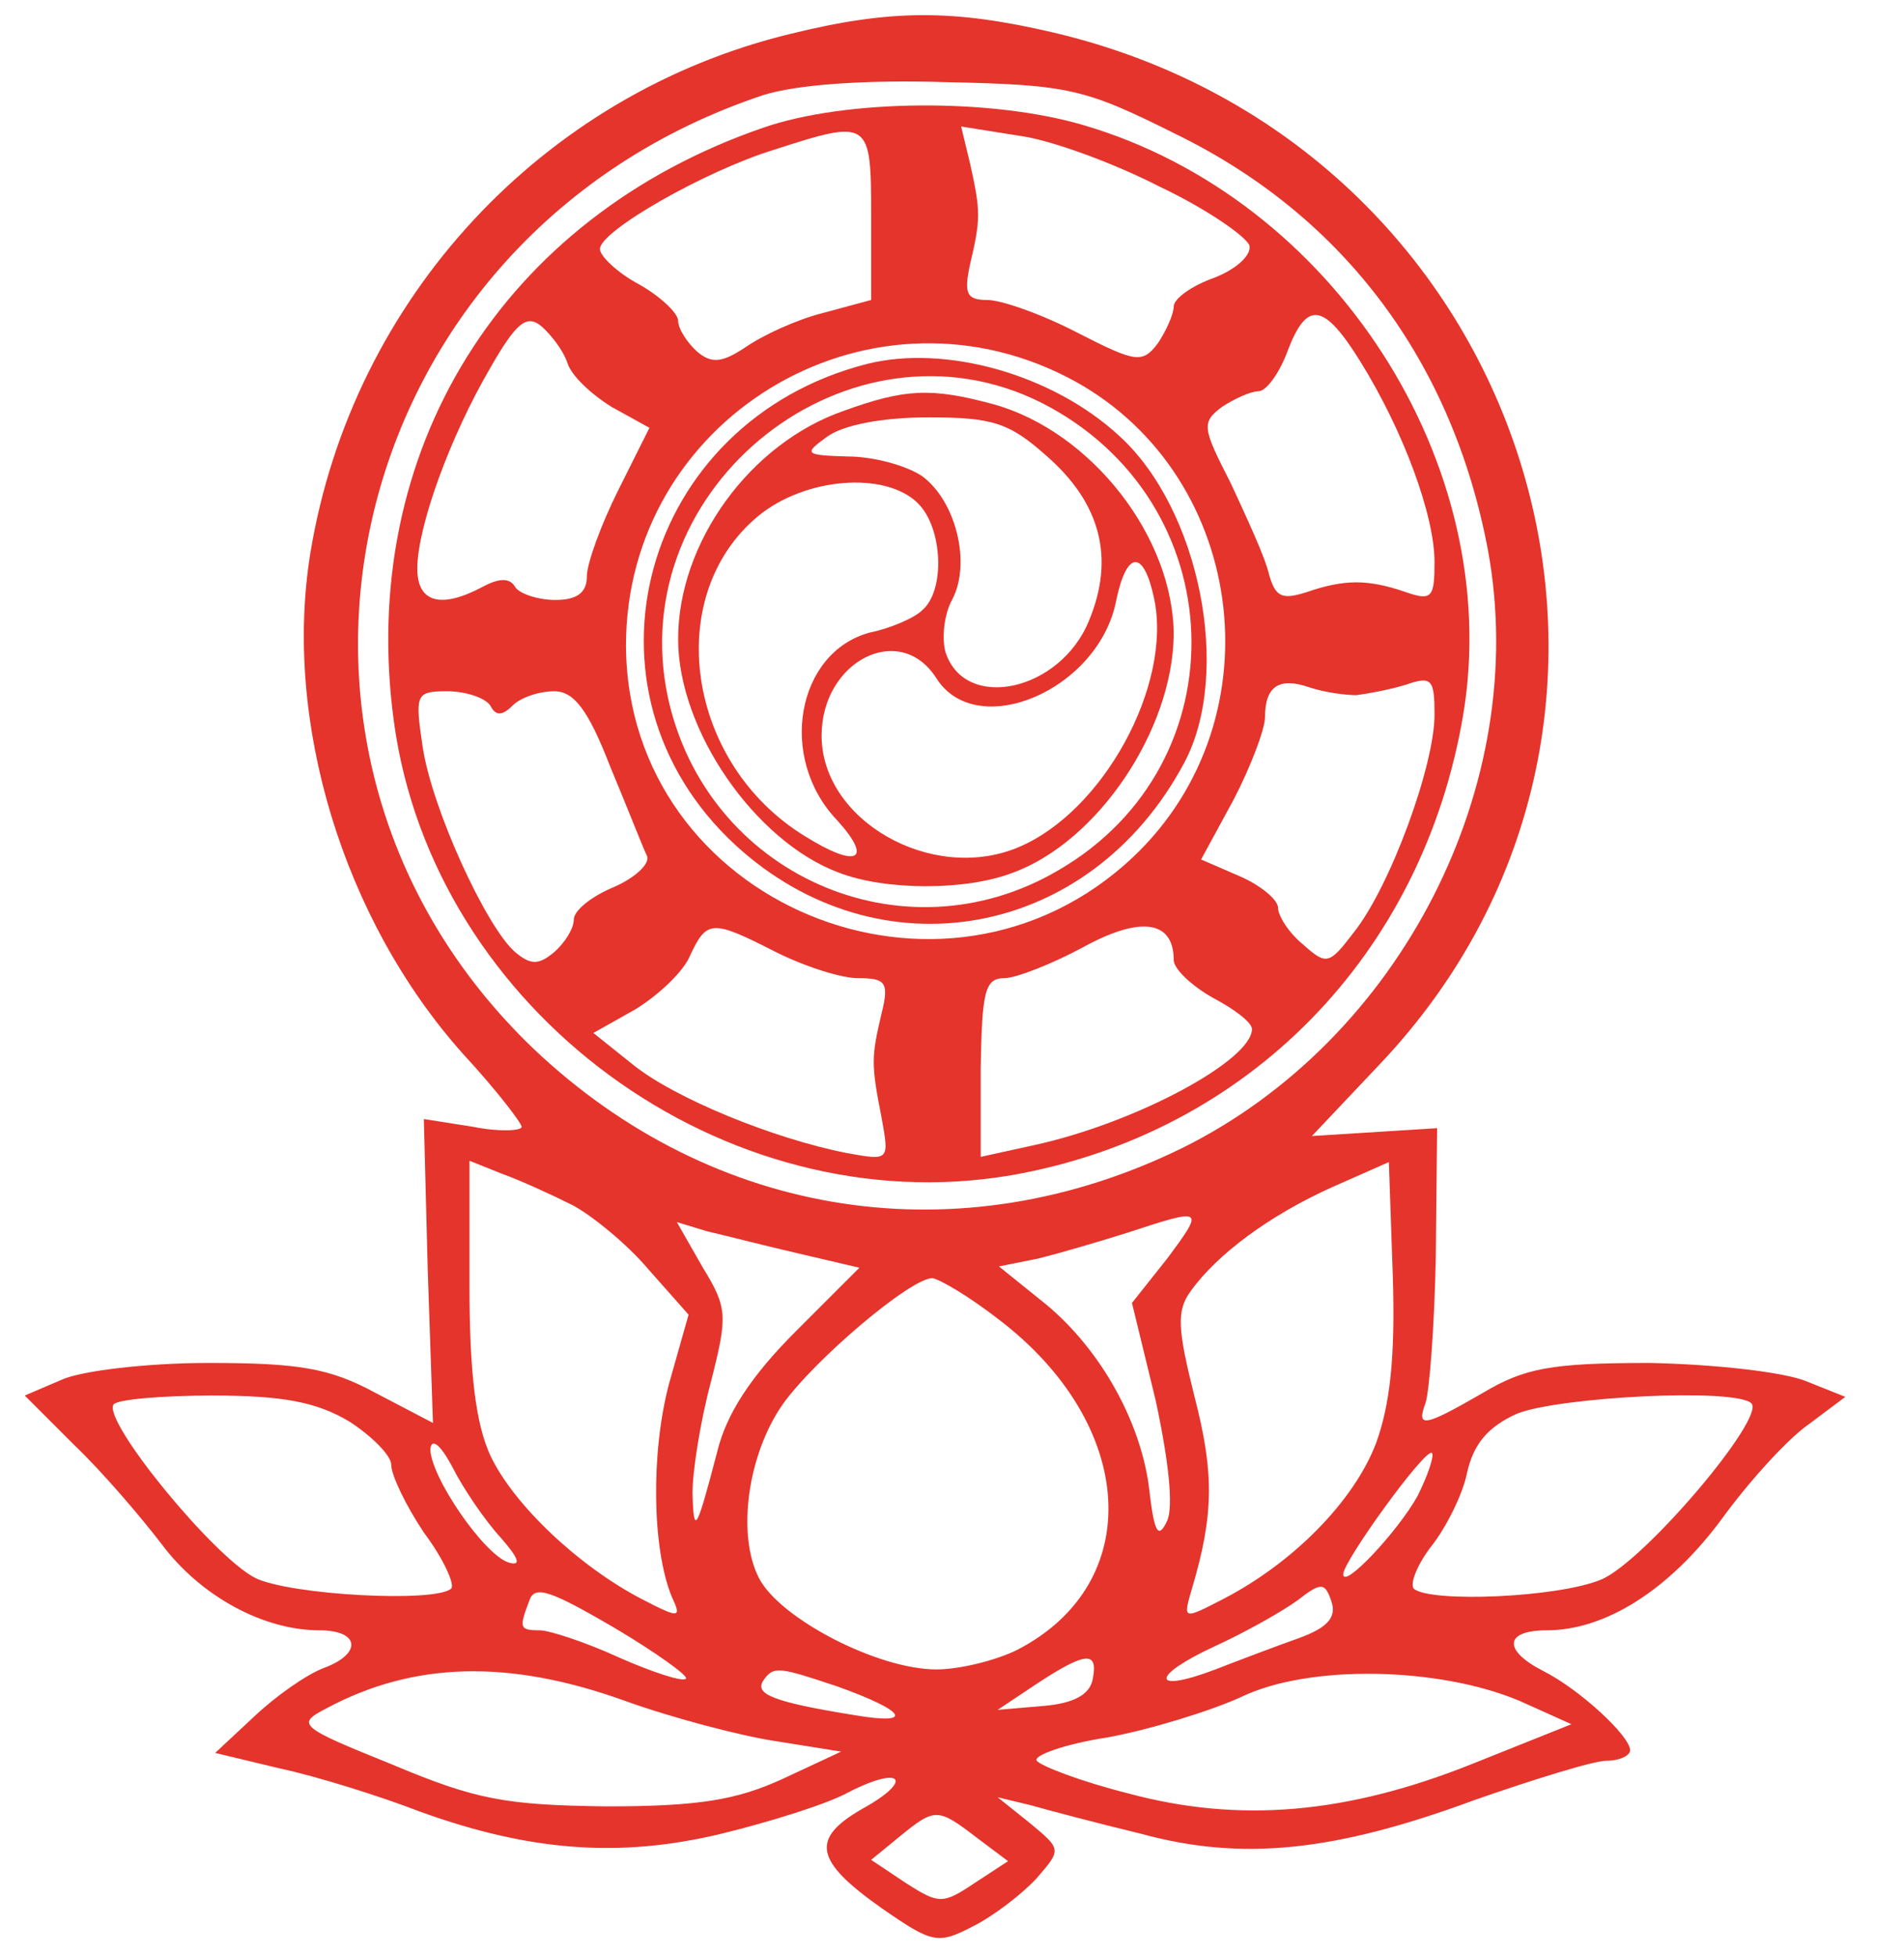
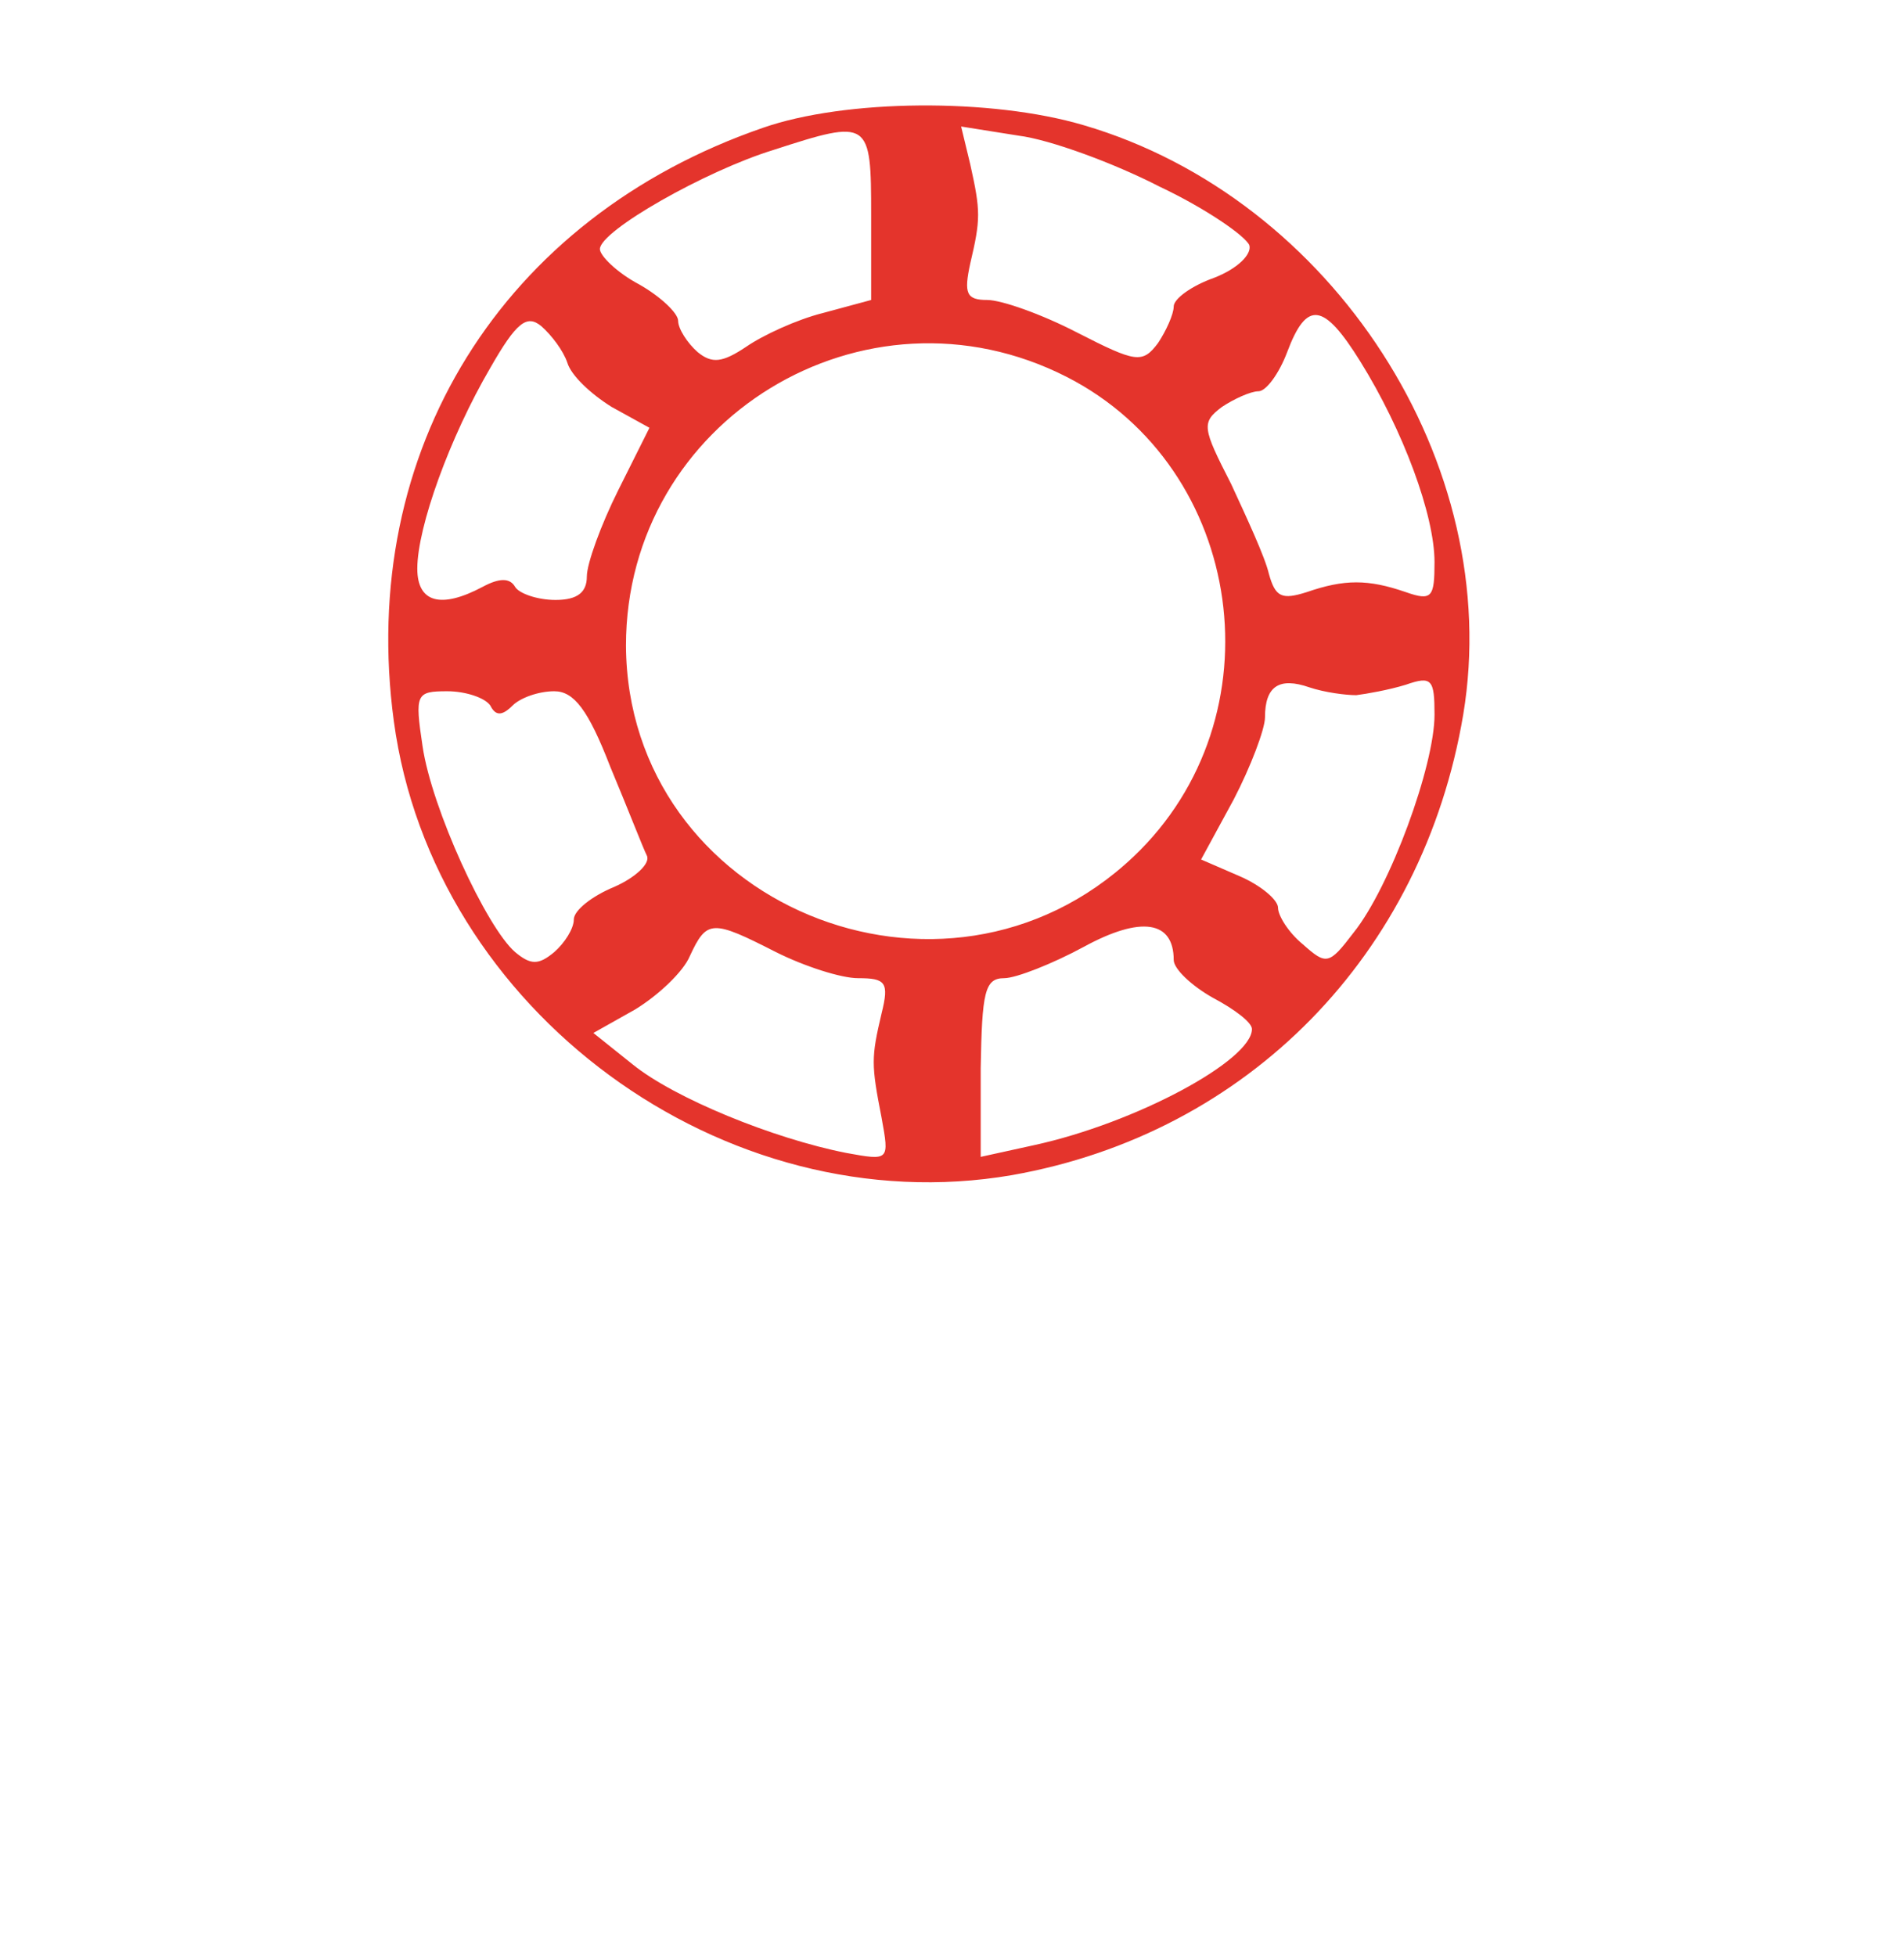
<svg xmlns="http://www.w3.org/2000/svg" version="1.0" width="146pt" height="150pt" viewBox="0 0 146 150" preserveAspectRatio="xMidYMid meet">
  <g transform="translate(0,150) scale(0.1,-0.1)" fill="#e4342c" stroke="none">
-     <path d="M606 1474 c-190 -46 -336 -203 -368 -398 -21 -129 25 -281 117 -384 25 -27 45 -53 45 -56 0 -3 -17 -4 -37 0 l-38 6 3 -116 4 -117 -44 23 c-35 19 -59 23 -128 23 -47 0 -98 -6 -113 -13 l-28 -12 38 -38 c21 -20 51 -55 67 -76 30 -40 78 -66 121 -66 31 0 33 -18 3 -29 -13 -5 -36 -21 -53 -37 l-30 -28 50 -12 c28 -6 76 -21 107 -33 83 -30 152 -36 231 -17 37 9 82 23 98 32 41 21 50 9 10 -13 -40 -23 -36 -40 15 -76 39 -27 43 -28 70 -14 16 8 38 25 49 37 19 22 19 22 -5 42 l-25 20 25 -6 c14 -4 52 -14 85 -22 77 -21 148 -14 256 26 46 16 91 30 101 30 10 0 18 4 18 8 0 11 -39 47 -67 61 -31 16 -29 31 3 31 45 0 94 31 134 85 21 29 51 62 67 73 l28 21 -30 12 c-17 7 -70 13 -120 14 -76 0 -96 -4 -128 -23 -45 -26 -51 -27 -44 -8 3 8 7 59 8 113 l1 98 -48 -3 -48 -3 52 55 c254 268 115 705 -250 791 -77 18 -125 18 -202 -1z m296 -77 c129 -63 212 -175 239 -319 33 -180 -67 -375 -234 -458 -171 -84 -360 -55 -498 76 -240 230 -145 624 176 731 25 8 77 12 141 10 94 -2 106 -5 176 -40z m-463 -821 c15 -8 42 -30 58 -49 l31 -35 -15 -53 c-14 -53 -13 -126 2 -163 8 -17 6 -17 -23 -2 -48 25 -98 72 -116 110 -11 24 -16 62 -16 130 l0 96 25 -10 c14 -5 38 -16 54 -24z m616 -183 c-17 -44 -63 -91 -117 -119 -31 -16 -31 -16 -24 8 17 57 17 89 2 147 -13 52 -14 66 -3 81 20 28 60 58 109 80 l43 19 3 -87 c2 -62 -2 -99 -13 -129z m-160 142 l-27 -34 18 -74 c10 -46 14 -82 9 -93 -7 -15 -10 -9 -14 26 -7 53 -40 110 -84 144 l-31 25 30 6 c16 4 47 13 69 20 58 19 59 19 30 -20z m-283 4 l47 -11 -49 -49 c-34 -34 -53 -63 -60 -92 -16 -61 -18 -65 -19 -32 0 17 6 55 14 85 13 51 13 57 -6 88 l-20 35 23 -7 c13 -3 44 -11 70 -17z m153 -50 c107 -81 114 -203 15 -254 -16 -8 -44 -15 -62 -15 -45 0 -120 39 -136 70 -17 33 -9 94 18 133 24 34 98 97 115 97 6 -1 28 -14 50 -31z m-497 -79 c17 -11 32 -26 32 -33 0 -8 11 -31 25 -52 15 -20 24 -40 21 -43 -12 -11 -123 -5 -150 8 -32 16 -117 120 -109 133 2 4 37 7 76 7 54 0 80 -5 105 -20z m1075 14 c11 -11 -82 -121 -115 -135 -33 -14 -132 -18 -144 -7 -3 4 3 19 14 33 11 14 24 40 27 56 5 22 16 35 38 45 32 13 168 20 180 8z m-959 -103 c14 -16 16 -22 6 -19 -19 6 -60 66 -60 87 1 9 8 3 17 -14 8 -16 25 -41 37 -54z m703 32 c-15 -27 -57 -72 -57 -60 0 10 63 97 68 93 2 -2 -3 -17 -11 -33z m-561 -140 c-2 -3 -26 5 -51 16 -26 12 -54 21 -61 21 -16 0 -16 2 -8 23 4 12 17 7 65 -21 32 -19 57 -37 55 -39z m470 31 c-17 -6 -46 -17 -64 -24 -50 -19 -50 -5 0 18 24 11 52 27 63 35 18 14 21 14 26 -1 4 -12 -3 -20 -25 -28z m-158 -31 c-2 -12 -14 -19 -38 -21 l-35 -3 30 20 c38 25 47 25 43 4z m-359 -17 c36 -13 89 -27 116 -31 l50 -8 -45 -21 c-35 -16 -64 -21 -135 -21 -77 1 -100 5 -164 32 -72 29 -74 31 -51 43 67 36 140 38 229 6z m163 11 c53 -19 60 -30 13 -22 -62 10 -76 16 -70 26 8 12 12 11 57 -4z m523 -11 l40 -18 -75 -30 c-97 -39 -180 -46 -265 -23 -36 9 -67 21 -70 25 -3 4 22 13 55 18 32 6 78 20 102 31 52 25 151 23 213 -3z m-416 -105 l24 -18 -26 -17 c-24 -16 -27 -16 -52 0 l-27 18 22 18 c27 22 29 22 59 -1z" />
    <path d="M585 1402 c-200 -69 -311 -248 -283 -455 30 -222 253 -386 474 -348 181 32 315 169 346 353 32 192 -100 396 -291 452 -71 21 -183 20 -246 -2z m83 -67 l0 -65 -37 -10 c-20 -5 -46 -17 -59 -26 -18 -12 -26 -13 -37 -4 -8 7 -15 18 -15 24 0 6 -14 19 -30 28 -17 9 -30 22 -30 27 0 14 81 60 133 76 74 24 75 23 75 -50z m221 22 c36 -17 66 -38 69 -45 2 -7 -9 -18 -27 -25 -17 -6 -31 -16 -31 -22 0 -6 -6 -19 -12 -28 -12 -16 -17 -15 -62 8 -27 14 -58 25 -69 25 -16 0 -18 5 -13 28 8 34 8 40 0 76 l-7 29 44 -7 c24 -3 73 -21 108 -39z m-454 -135 c3 -10 18 -24 34 -34 l29 -16 -24 -48 c-13 -26 -24 -56 -24 -66 0 -12 -7 -18 -24 -18 -14 0 -28 5 -31 10 -4 7 -12 7 -25 0 -32 -17 -50 -12 -50 14 0 32 25 101 56 154 20 35 28 41 39 32 8 -7 17 -19 20 -28z m608 1 c33 -53 57 -118 57 -154 0 -27 -2 -30 -22 -23 -29 10 -47 10 -76 0 -19 -6 -24 -4 -29 14 -3 13 -17 43 -29 69 -22 43 -23 47 -7 59 9 6 22 12 28 12 6 0 16 14 22 30 15 40 28 38 56 -7z m-225 -12 c137 -70 164 -261 51 -368 -145 -137 -388 -36 -389 162 0 173 183 285 338 206z m222 -244 c8 1 25 4 38 8 20 7 22 4 22 -23 0 -39 -34 -132 -62 -167 -19 -25 -21 -25 -39 -9 -11 9 -19 22 -19 28 0 6 -13 17 -29 24 l-30 13 25 46 c13 25 24 54 24 63 0 24 11 31 34 23 12 -4 28 -6 36 -6z m-664 -8 c4 -8 9 -8 17 0 6 6 20 11 32 11 15 0 26 -14 43 -58 13 -31 25 -62 28 -68 3 -6 -9 -17 -25 -24 -17 -7 -31 -18 -31 -25 0 -7 -7 -18 -15 -25 -12 -10 -18 -10 -30 0 -22 19 -64 110 -71 158 -6 40 -5 42 19 42 14 0 29 -5 33 -11z m524 -195 c0 -7 14 -20 30 -29 17 -9 30 -19 30 -24 0 -24 -89 -72 -167 -89 l-41 -9 0 68 c1 58 3 69 18 69 9 0 37 11 61 24 44 24 69 20 69 -10z m-305 6 c22 -11 50 -20 63 -20 21 0 24 -3 18 -27 -8 -34 -8 -39 0 -80 6 -33 6 -33 -27 -27 -56 11 -132 42 -164 68 l-30 24 32 18 c18 11 37 29 42 41 13 28 17 28 66 3z" />
-     <path d="M665 1221 c-173 -44 -230 -250 -101 -369 110 -101 272 -72 344 63 37 69 12 195 -50 251 -51 47 -133 70 -193 55z m134 -30 c147 -75 154 -276 13 -358 -120 -71 -271 -3 -300 133 -34 162 140 299 287 225z" />
-     <path d="M647 1185 c-72 -25 -127 -101 -127 -175 0 -70 59 -155 123 -179 36 -14 98 -14 134 0 65 24 122 109 123 182 0 75 -63 156 -138 177 -48 13 -68 12 -115 -5z m156 -35 c41 -36 52 -78 32 -126 -22 -54 -95 -70 -110 -24 -3 11 -1 29 5 40 15 28 3 76 -23 95 -12 8 -37 15 -57 15 -33 1 -34 2 -16 15 12 9 42 15 78 15 49 0 62 -4 91 -30z m-99 -36 c19 -19 21 -67 3 -82 -6 -6 -25 -14 -40 -17 -56 -15 -71 -96 -25 -144 28 -31 15 -37 -25 -12 -91 56 -109 184 -36 245 36 30 98 35 123 10z m181 -73 c14 -66 -39 -164 -105 -191 -66 -27 -150 21 -150 86 0 57 60 88 88 44 31 -49 125 -9 138 60 8 38 21 39 29 1z" />
  </g>
</svg>